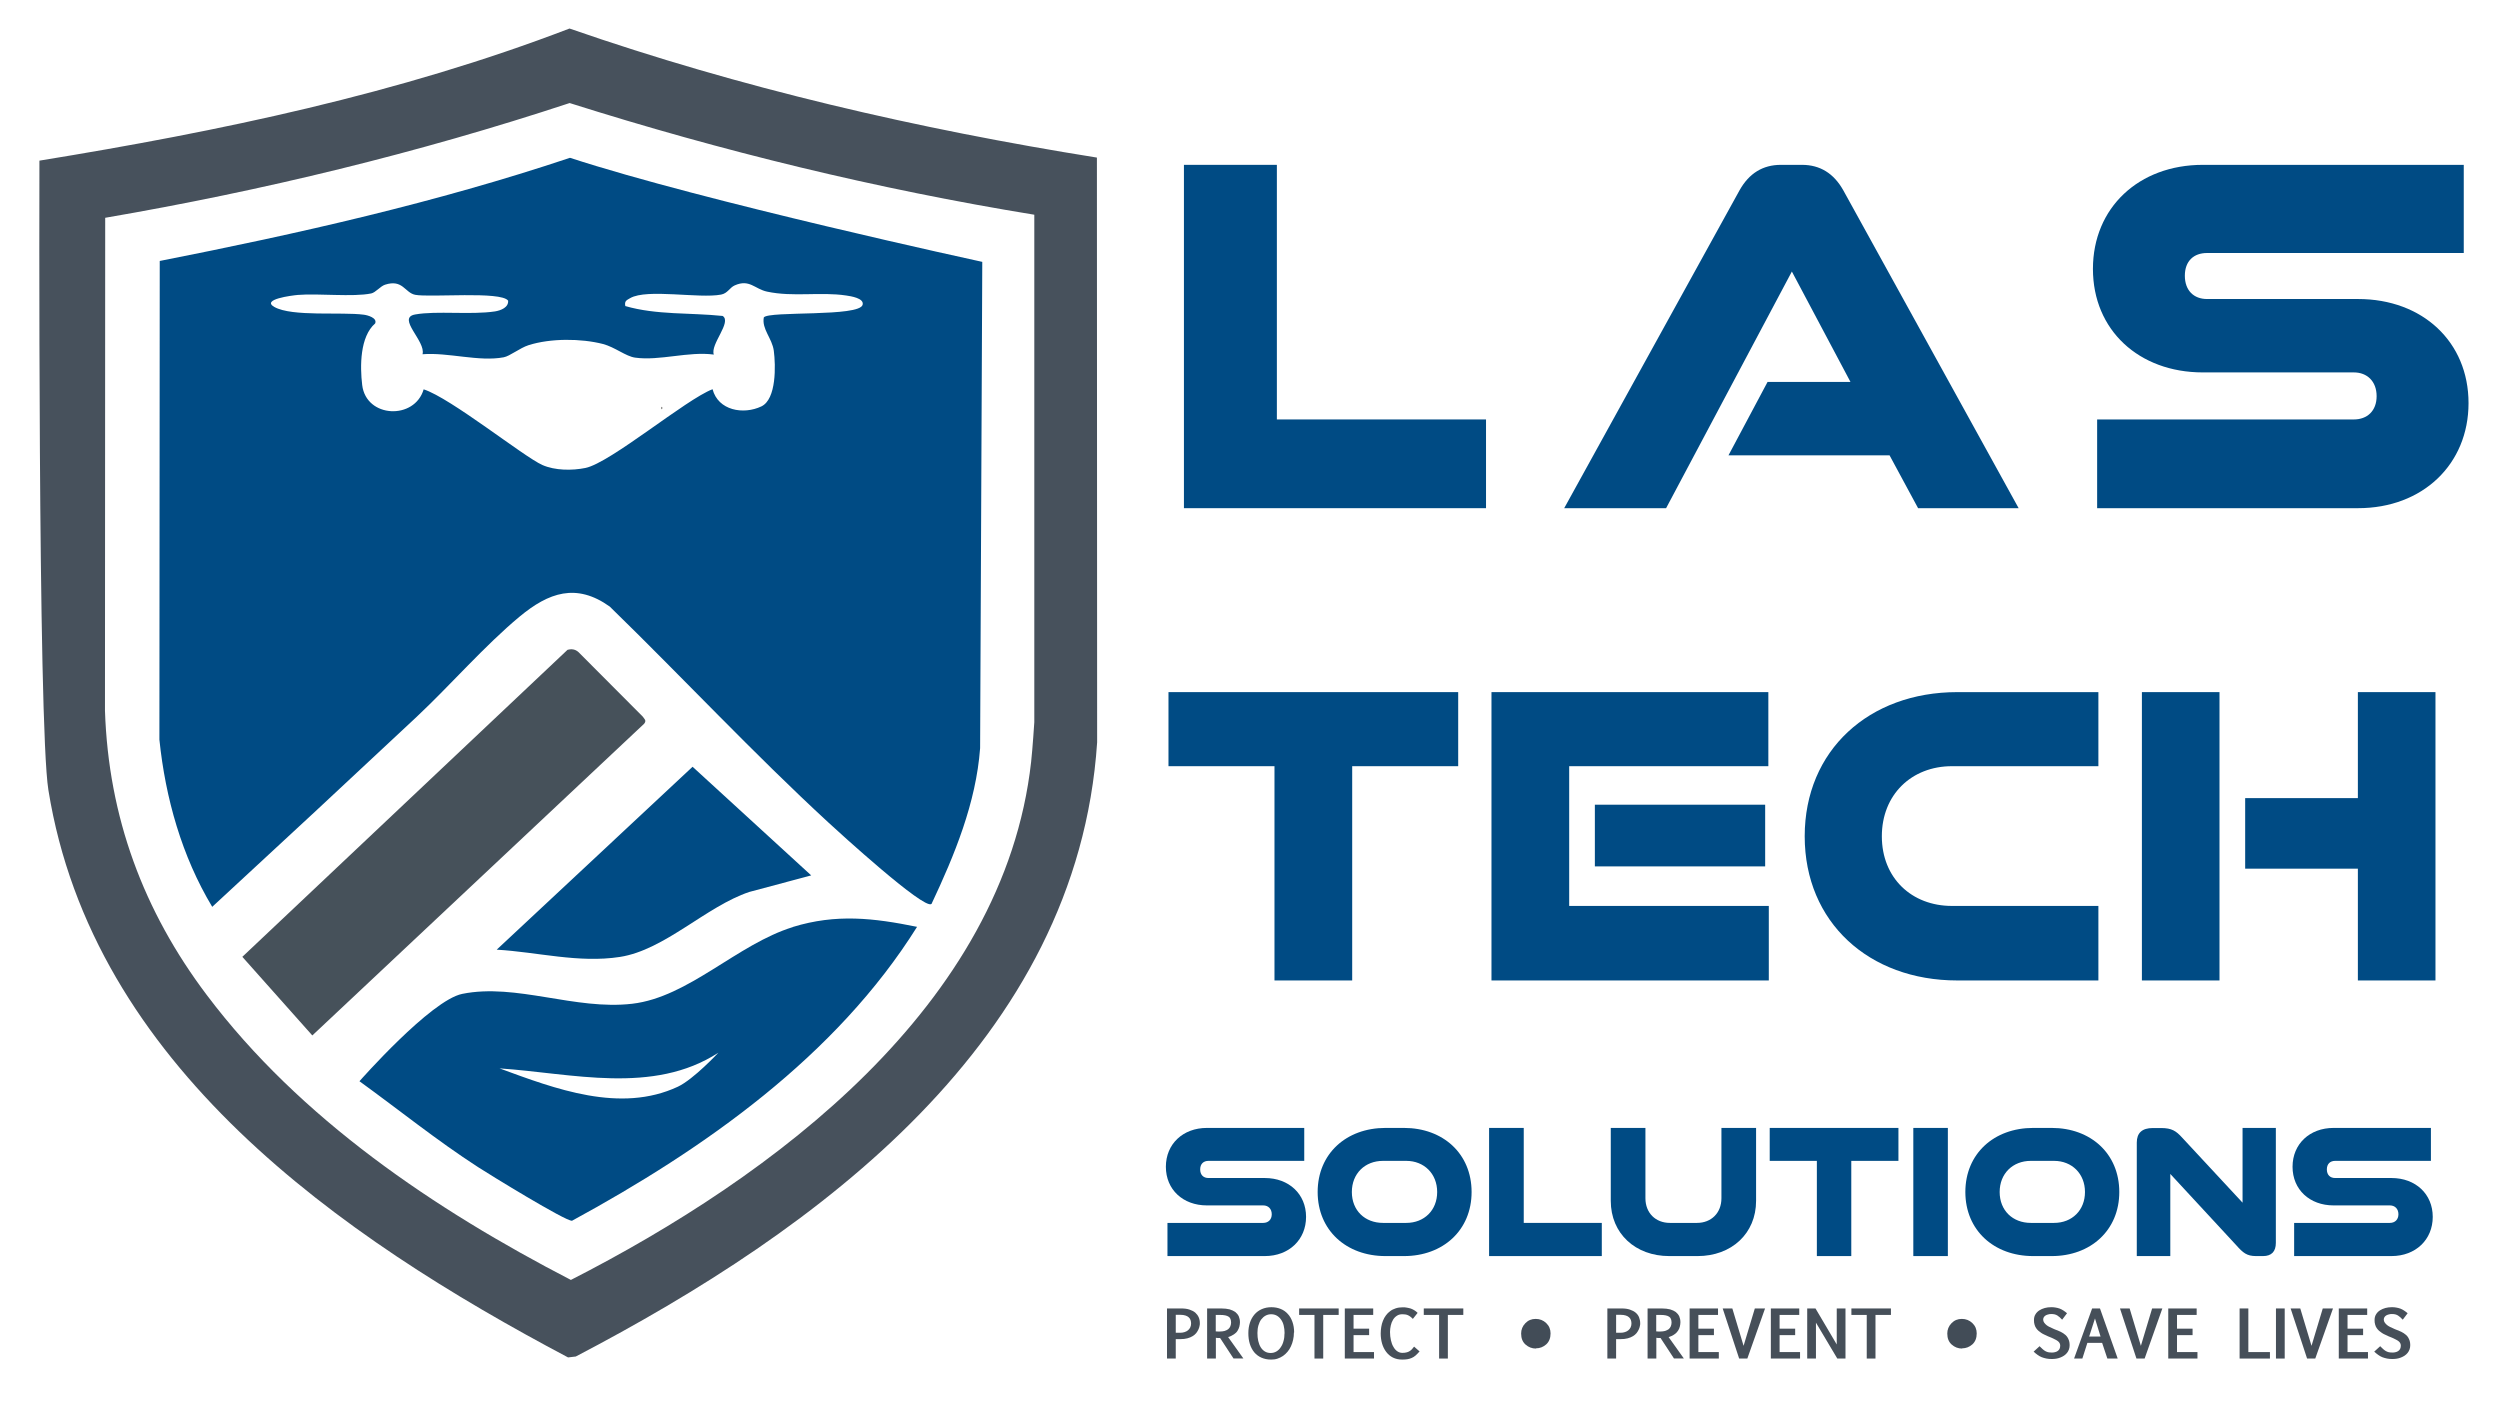
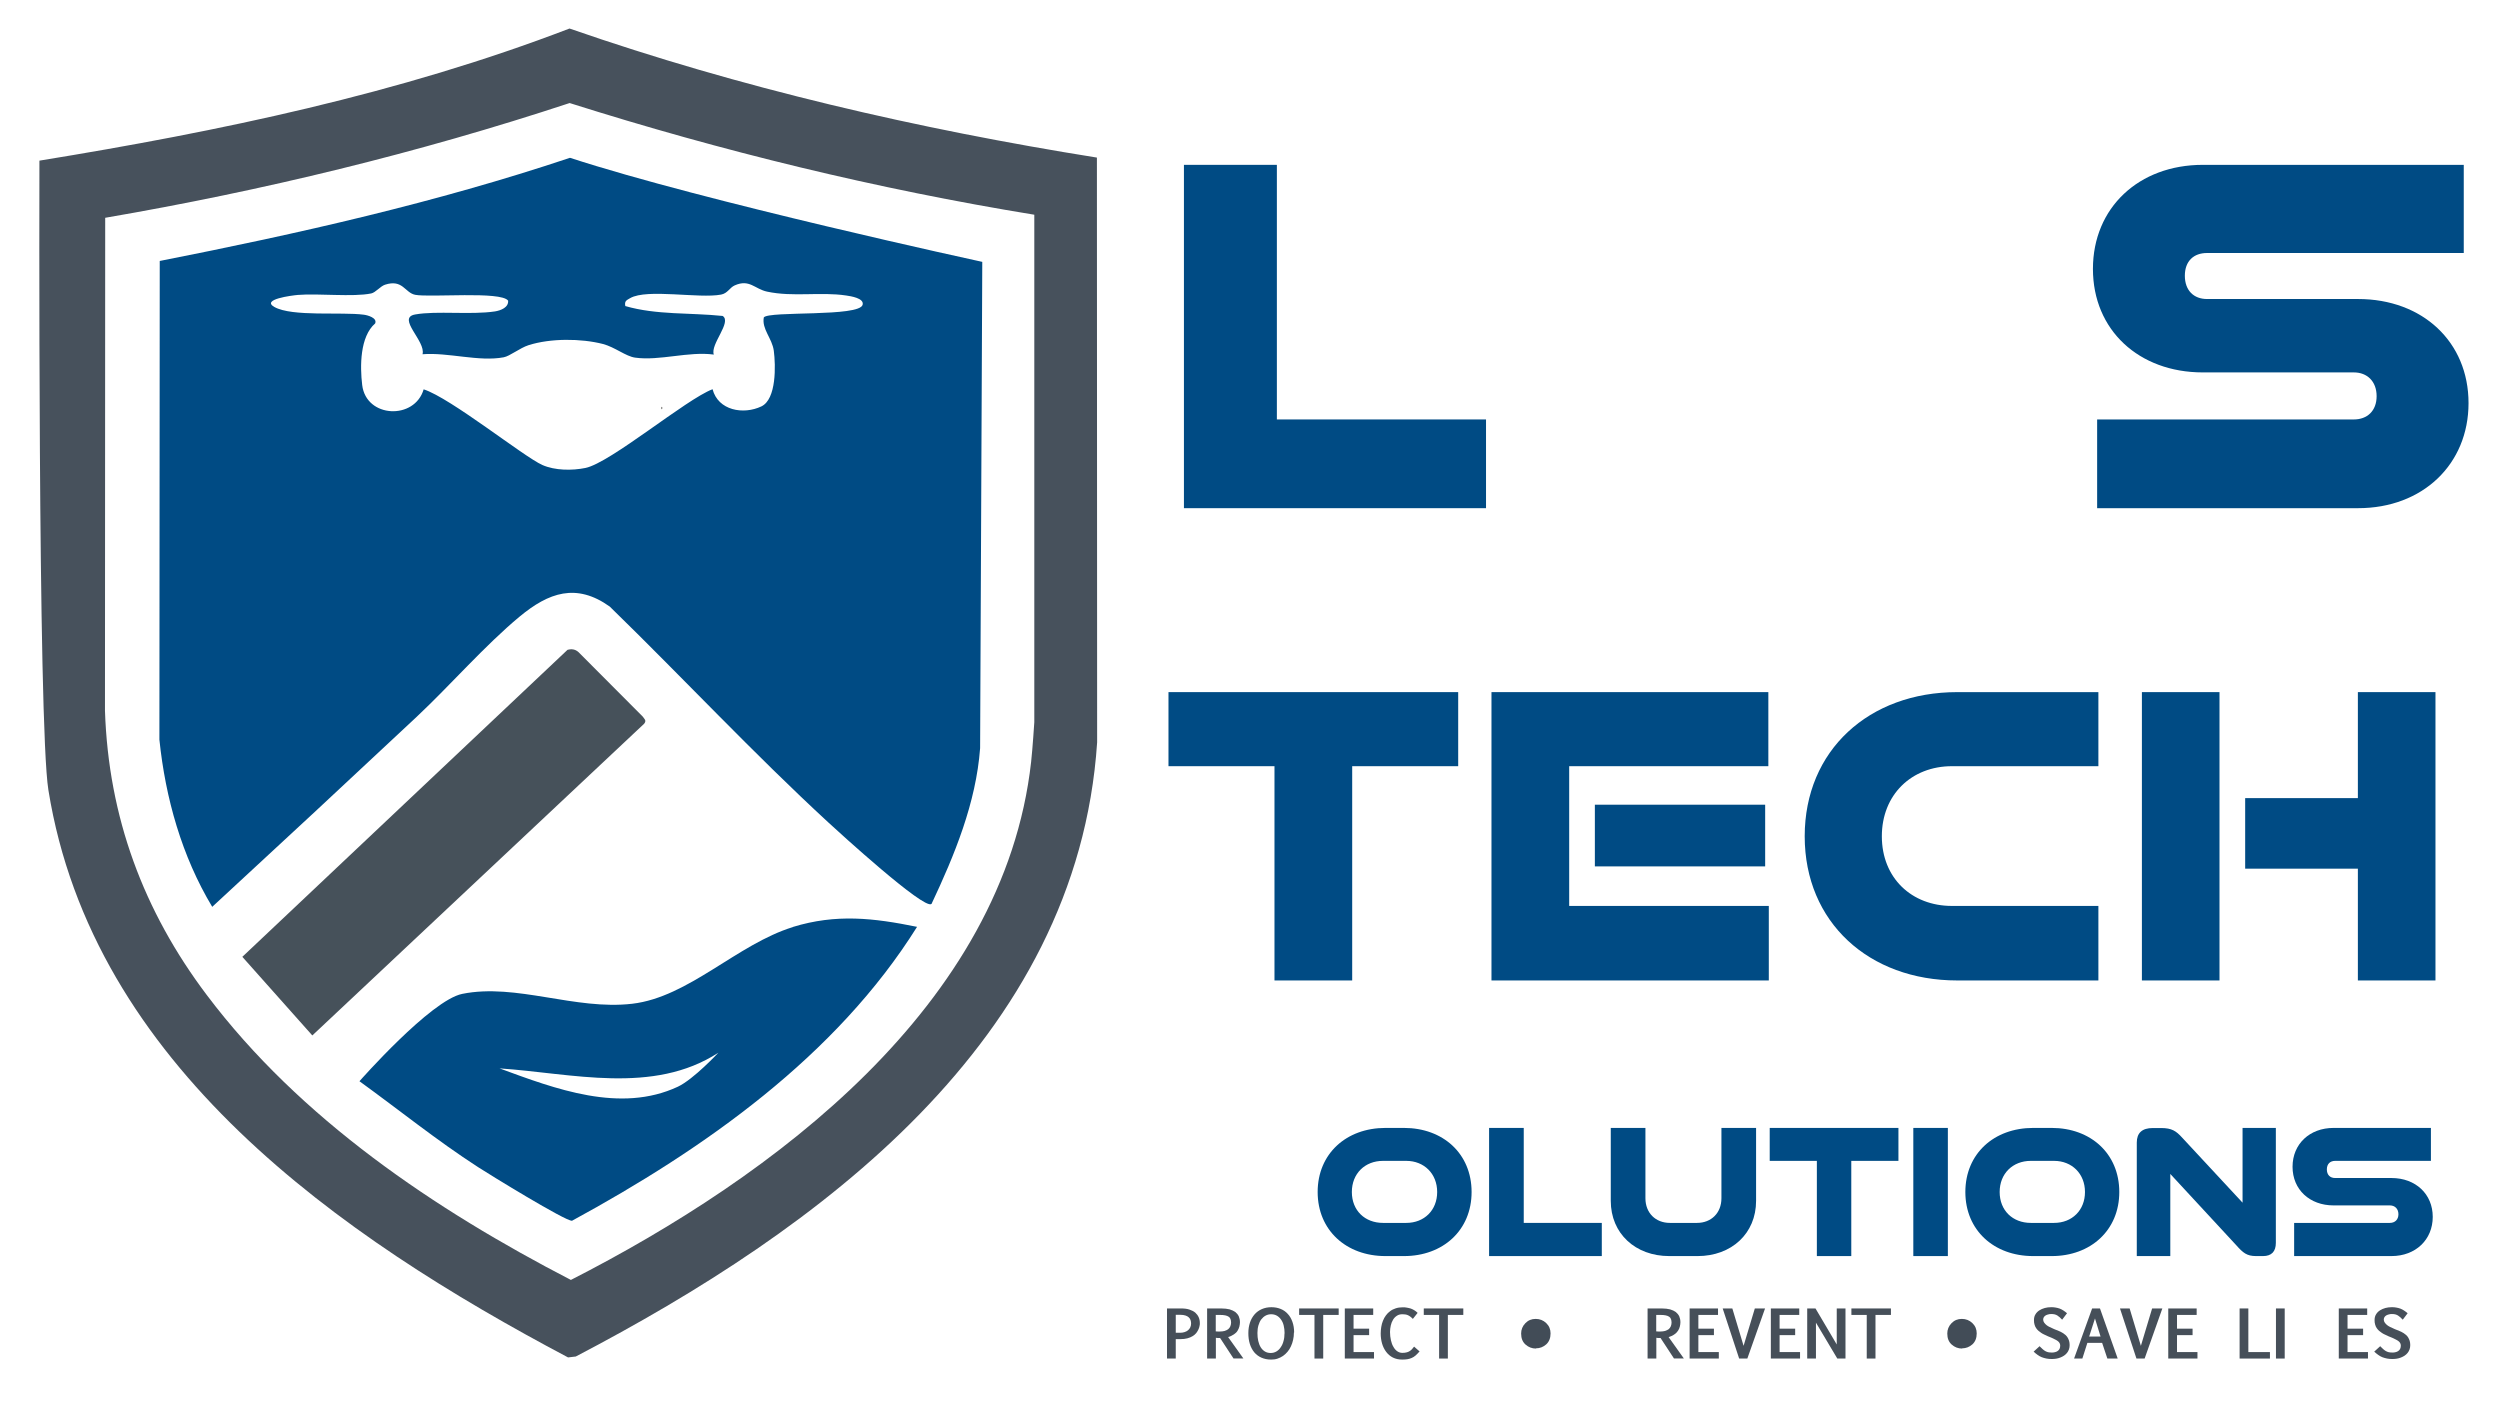
<svg xmlns="http://www.w3.org/2000/svg" id="Layer_1" version="1.1" viewBox="0 0 220.05 123.36">
  <defs>
    <style>
      .st0 {
        fill: #004b84;
      }

      .st1 {
        fill: #2f2f2b;
      }

      .st2 {
        fill: #47515c;
      }

      .st3 {
        fill: #464f59;
      }

      .st4 {
        isolation: isolate;
      }

      .st5 {
        fill: #424c57;
      }

      .st6 {
        fill: #46515a;
      }
    </style>
  </defs>
  <g class="st4">
    <g class="st4">
      <path class="st3" d="M103.49,117.88v1.7h-.77v-4.41h1.25c.28,0,.52.03.73.1.21.07.38.16.51.27.13.12.23.25.3.41.07.16.1.33.1.52,0,.07,0,.16-.03.26-.02.1-.05.2-.1.3-.05.1-.11.21-.19.31s-.19.19-.32.27c-.13.08-.28.14-.46.19s-.39.07-.63.07h-.39ZM103.49,117.31h.39c.14,0,.27-.02.39-.06.12-.04.22-.09.3-.16.08-.07.15-.15.2-.26s.07-.22.07-.35c0-.1-.02-.2-.05-.29-.03-.09-.08-.17-.16-.24-.07-.07-.17-.12-.29-.16-.12-.04-.27-.06-.44-.06h-.41v1.57Z" />
      <path class="st3" d="M107.02,119.58h-.77v-4.41h1.25c.28,0,.52.03.73.08.2.06.37.14.51.24.13.11.23.23.3.38.06.15.1.32.1.51,0,.12-.02.25-.05.38-.03.13-.09.25-.16.37s-.18.23-.32.32-.3.18-.51.24l1.34,1.88h-.87l-1.18-1.8s-.1,0-.16,0-.13,0-.21-.02v1.83ZM107.02,117.19c.06,0,.12.01.18.01s.12,0,.18,0c.15,0,.29-.02.41-.05.12-.04.23-.09.31-.15.08-.07.15-.15.19-.25s.07-.21.07-.33-.02-.23-.05-.31c-.03-.09-.08-.16-.16-.21-.08-.05-.18-.1-.3-.12-.13-.03-.29-.04-.48-.04h-.36v1.45Z" />
      <path class="st3" d="M113.89,117.29c0,.22-.02.43-.07.64-.04.2-.11.39-.19.57-.08.18-.18.34-.3.48s-.25.27-.4.37c-.15.1-.31.18-.49.24-.18.06-.36.08-.56.08-.32,0-.6-.06-.85-.17-.25-.11-.46-.27-.63-.47-.17-.21-.3-.45-.39-.74-.09-.29-.13-.6-.13-.95s.05-.64.14-.92.23-.52.4-.72c.17-.2.39-.36.64-.47.25-.11.53-.17.85-.17.29,0,.56.05.81.15.25.1.46.25.63.44.18.19.31.42.41.7.1.28.15.59.15.93ZM113.07,117.36c0-.25-.03-.48-.08-.69-.05-.21-.13-.38-.24-.53-.1-.15-.23-.26-.37-.34-.15-.08-.31-.12-.49-.12s-.34.04-.49.12c-.15.08-.27.19-.38.33-.11.14-.19.32-.25.52s-.09.43-.09.68.02.49.07.7c.05.21.12.4.22.56.1.16.22.28.37.37.15.09.32.13.51.13s.36-.05.51-.14c.15-.09.28-.22.38-.38.11-.16.19-.34.24-.55.06-.21.08-.42.08-.64Z" />
      <path class="st3" d="M117.83,115.74h-1.36v3.84h-.77v-3.84h-1.35v-.57h3.48v.57Z" />
      <path class="st3" d="M120.86,115.74h-1.72v1.21h1.37v.57h-1.37v1.49h1.8v.57h-2.57v-4.41h2.5v.57Z" />
      <path class="st3" d="M124.96,118.94c-.13.15-.25.27-.36.37s-.23.17-.35.22-.24.09-.38.11c-.13.02-.28.03-.45.03-.31,0-.58-.06-.82-.18s-.43-.29-.59-.5c-.16-.21-.28-.46-.36-.73-.08-.28-.12-.58-.12-.89,0-.2.02-.39.05-.58.03-.19.08-.37.15-.54.07-.17.15-.33.26-.47.1-.14.23-.27.37-.37.14-.11.31-.19.49-.25.18-.06.39-.09.61-.09.13,0,.26,0,.38.03s.24.04.34.08c.11.04.21.09.31.15.1.06.2.14.29.23l-.42.53c-.07-.07-.14-.14-.21-.19-.07-.05-.14-.1-.21-.13-.07-.03-.15-.06-.23-.07-.08-.01-.17-.02-.26-.02-.19,0-.36.04-.49.13-.14.09-.25.2-.34.35s-.16.31-.2.5c-.04.19-.07.38-.07.58,0,.26.03.5.08.73.05.22.12.42.22.58.09.17.21.3.34.39.13.09.28.14.44.14.14,0,.26-.01.37-.04.1-.02.19-.06.27-.11s.15-.1.21-.17c.06-.07.12-.15.19-.23l.5.44Z" />
      <path class="st3" d="M128.8,115.74h-1.36v3.84h-.77v-3.84h-1.35v-.57h3.48v.57Z" />
-       <path class="st3" d="M142.25,117.88v1.7h-.77v-4.41h1.25c.28,0,.52.03.73.1.21.07.38.16.51.27s.24.25.3.41.1.33.1.52c0,.07,0,.16-.03.26-.02.1-.05.2-.1.3-.05.1-.11.21-.19.31-.08.1-.19.19-.32.27-.13.08-.28.14-.46.19-.18.05-.39.07-.63.07h-.39ZM142.25,117.31h.39c.14,0,.27-.02.39-.06.12-.04.22-.09.3-.16s.15-.15.2-.26.07-.22.07-.35c0-.1-.02-.2-.05-.29-.03-.09-.08-.17-.16-.24-.07-.07-.17-.12-.29-.16-.12-.04-.27-.06-.44-.06h-.41v1.57Z" />
      <path class="st3" d="M145.79,119.58h-.77v-4.41h1.25c.28,0,.52.03.73.08.21.06.37.14.51.24.13.11.23.23.3.38.06.15.1.32.1.51,0,.12-.02.25-.05.38-.03.13-.08.25-.16.37-.08.12-.18.23-.32.32-.13.1-.3.18-.51.24l1.34,1.88h-.87l-1.18-1.8s-.1,0-.16,0c-.06,0-.13,0-.21-.02v1.83ZM145.79,117.19c.06,0,.12.01.18.01.06,0,.12,0,.18,0,.15,0,.29-.02.41-.05.12-.04.22-.09.31-.15.08-.07.15-.15.19-.25s.07-.21.07-.33-.02-.23-.05-.31c-.03-.09-.08-.16-.16-.21-.08-.05-.18-.1-.3-.12-.13-.03-.29-.04-.48-.04h-.36v1.45Z" />
      <path class="st3" d="M151.21,115.74h-1.72v1.21h1.37v.57h-1.37v1.49h1.8v.57h-2.57v-4.41h2.5v.57Z" />
      <path class="st3" d="M154.45,115.17h.91l-1.56,4.41h-.72l-1.45-4.41h.85l.99,3.29.99-3.29Z" />
      <path class="st3" d="M158.36,115.74h-1.72v1.21h1.37v.57h-1.37v1.49h1.8v.57h-2.57v-4.41h2.5v.57Z" />
      <path class="st3" d="M159.84,116.42v3.16h-.77v-4.41h.73l1.87,3.17v-3.17h.77v4.41s-.72,0-.72,0l-1.88-3.16Z" />
      <path class="st3" d="M166.44,115.74h-1.36v3.84h-.77v-3.84h-1.35v-.57h3.48v.57Z" />
      <path class="st3" d="M179.52,118.49c.1.1.19.19.27.26.08.07.16.13.23.17.08.04.16.08.25.1.09.02.2.03.32.03.1,0,.19,0,.28-.03.09-.02.17-.05.24-.1s.13-.11.17-.19c.04-.08.06-.18.06-.29,0-.08-.02-.15-.05-.21-.03-.06-.08-.12-.14-.17-.06-.05-.14-.1-.24-.15-.1-.05-.21-.1-.33-.16-.04-.02-.08-.04-.12-.05-.04-.02-.07-.03-.1-.04-.03-.02-.06-.03-.1-.04-.03-.01-.07-.03-.1-.05-.07-.03-.15-.07-.24-.11-.08-.04-.17-.08-.25-.14-.08-.05-.16-.11-.24-.18-.08-.07-.15-.15-.21-.24-.06-.09-.11-.19-.14-.31-.04-.12-.05-.25-.05-.4,0-.19.04-.36.13-.5.08-.14.2-.26.34-.35.14-.09.3-.16.48-.21.18-.05.36-.07.55-.07.14,0,.28,0,.4.03.12.02.25.05.36.09s.22.1.33.17c.11.07.21.15.32.24l-.43.57c-.07-.08-.15-.15-.21-.21-.07-.06-.14-.11-.21-.16-.07-.04-.15-.08-.24-.1s-.18-.03-.29-.03c-.08,0-.17,0-.25.03-.08.02-.16.04-.23.08s-.13.09-.17.15c-.04.06-.07.13-.07.22,0,.1.03.2.09.28.06.08.13.16.21.22.08.06.17.12.26.16s.17.08.24.11c.06.03.11.05.15.07s.08.04.12.05c.04.02.08.04.13.05s.1.04.17.07c.05.02.12.05.18.08s.14.07.21.12.14.1.21.16.13.14.18.22c.05.08.09.18.13.29.03.11.05.23.05.37s-.02.27-.06.38c-.04.12-.1.22-.17.31-.07.09-.16.17-.26.24-.1.07-.21.12-.33.17s-.24.08-.36.1c-.13.02-.25.03-.38.03-.17,0-.34-.01-.48-.04-.15-.03-.29-.07-.42-.12-.13-.06-.26-.12-.37-.21-.12-.08-.23-.18-.34-.28l.56-.51Z" />
      <path class="st3" d="M184.15,115.17h.69l1.56,4.41h-.91l-.46-1.38h-1.3l-.44,1.38h-.73l1.59-4.41ZM183.89,117.64h1l-.49-1.59-.51,1.59Z" />
      <path class="st3" d="M189.42,115.17h.91l-1.56,4.41h-.72l-1.45-4.41h.85l.99,3.29.99-3.29Z" />
      <path class="st3" d="M193.34,115.74h-1.72v1.21h1.37v.57h-1.37v1.49h1.8v.57h-2.57v-4.41h2.5v.57Z" />
      <path class="st3" d="M199.8,119.58h-2.67v-4.41h.77v3.84h1.9v.57Z" />
      <path class="st3" d="M200.33,119.58v-4.41h.77v4.41h-.77Z" />
-       <path class="st3" d="M204.44,115.17h.91l-1.56,4.41h-.72l-1.45-4.41h.85l.99,3.29.99-3.29Z" />
      <path class="st3" d="M208.35,115.74h-1.72v1.21h1.37v.57h-1.37v1.49h1.8v.57h-2.57v-4.41h2.5v.57Z" />
      <path class="st3" d="M209.5,118.49c.1.1.19.19.27.26.08.07.16.13.23.17.08.04.16.08.25.1.09.02.2.03.32.03.1,0,.19,0,.28-.03.09-.02.17-.05.24-.1s.13-.11.17-.19c.04-.08.06-.18.06-.29,0-.08-.02-.15-.05-.21-.03-.06-.08-.12-.14-.17-.06-.05-.14-.1-.24-.15-.1-.05-.21-.1-.33-.16-.04-.02-.08-.04-.12-.05-.04-.02-.07-.03-.1-.04-.03-.02-.06-.03-.1-.04-.03-.01-.07-.03-.1-.05-.07-.03-.15-.07-.24-.11-.08-.04-.17-.08-.25-.14-.08-.05-.16-.11-.24-.18-.08-.07-.15-.15-.21-.24-.06-.09-.11-.19-.14-.31-.04-.12-.05-.25-.05-.4,0-.19.04-.36.13-.5.08-.14.2-.26.34-.35.14-.09.3-.16.48-.21.18-.05.36-.07.55-.07.14,0,.28,0,.4.03.12.02.25.05.36.09s.22.1.33.17c.11.07.21.15.32.24l-.43.57c-.07-.08-.15-.15-.21-.21-.07-.06-.14-.11-.21-.16-.07-.04-.15-.08-.24-.1s-.18-.03-.29-.03c-.08,0-.17,0-.25.03-.08.02-.16.04-.23.08s-.13.09-.17.15c-.04.06-.07.13-.07.22,0,.1.03.2.09.28.06.08.13.16.21.22.08.06.17.12.26.16s.17.08.24.11c.06.03.11.05.15.07s.08.04.12.05c.04.02.08.04.13.05s.1.04.17.07c.05.02.12.05.18.08s.14.07.21.12.14.1.21.16.13.14.18.22c.05.08.09.18.13.29.03.11.05.23.05.37s-.02.27-.06.38c-.04.12-.1.22-.17.31-.07.09-.16.17-.26.24-.1.07-.21.12-.33.17s-.24.08-.36.1c-.13.02-.25.03-.38.03-.17,0-.34-.01-.48-.04-.15-.03-.29-.07-.42-.12-.13-.06-.26-.12-.37-.21-.12-.08-.23-.18-.34-.28l.56-.51Z" />
    </g>
  </g>
  <path class="st5" d="M135.2,118.7c-.36,0-.66-.12-.92-.35-.26-.23-.39-.55-.39-.97,0-.35.12-.65.37-.91s.55-.38.91-.38.67.12.93.37.38.55.38.91c0,.41-.13.73-.38.96-.26.23-.56.35-.9.35v.02Z" />
  <path class="st5" d="M172.71,118.7c-.36,0-.66-.12-.92-.35-.26-.23-.39-.55-.39-.97,0-.35.12-.65.37-.91s.55-.38.91-.38.67.12.93.37.38.55.38.91c0,.41-.13.73-.38.96-.26.23-.56.35-.9.35v.02Z" />
  <g class="st4">
    <g class="st4">
      <path class="st0" d="M104.21,44.73V14.51h8.18v22.41h18.41v7.81h-26.59Z" />
-       <path class="st0" d="M168.83,44.73l-2.51-4.65h-14.18l3.44-6.46h7.3l-5.16-9.72-11.07,20.83h-8.97l15.44-27.99c.84-1.49,2.05-2.23,3.63-2.23h1.86c1.58,0,2.79.74,3.63,2.23l15.44,27.99h-8.83Z" />
      <path class="st0" d="M184.59,44.73v-7.81h22.6c1.16,0,2-.74,2-2.05s-.84-2.09-2-2.09h-13.3c-5.62,0-9.67-3.72-9.67-9.11s4.04-9.16,9.67-9.16h22.97v7.76h-22.6c-1.16,0-1.95.7-1.95,2s.79,2.05,1.95,2.05h13.3c5.67,0,9.72,3.77,9.72,9.16s-4.04,9.25-9.72,9.25h-22.97Z" />
    </g>
  </g>
  <g class="st4">
    <g class="st4">
      <path class="st0" d="M112.18,86.3v-18.86h-9.33v-6.52h25.5v6.52h-9.33v18.86h-6.83Z" />
      <path class="st0" d="M131.28,86.3v-25.38h24.37v6.52h-17.53v12.3h17.57v6.56h-24.4ZM140.38,76.26v-5.43h14.99v5.43h-14.99Z" />
      <path class="st0" d="M172.28,86.3c-7.77,0-13.43-5.12-13.43-12.69s5.66-12.69,13.43-12.69h12.42v6.52h-12.89c-3.55,0-6.17,2.5-6.17,6.17s2.62,6.13,6.17,6.13h12.89v6.56h-12.42Z" />
      <path class="st0" d="M188.53,86.3v-25.38h6.83v25.38h-6.83ZM207.54,86.3v-9.84h-9.92v-6.21h9.92v-9.33h6.83v25.38h-6.83Z" />
    </g>
  </g>
  <g class="st4">
    <g class="st4">
-       <path class="st0" d="M102.76,110.56v-2.92h8.43c.43,0,.75-.28.75-.76s-.31-.78-.75-.78h-4.96c-2.1,0-3.61-1.39-3.61-3.4s1.51-3.42,3.61-3.42h8.57v2.9h-8.43c-.43,0-.73.26-.73.75s.29.76.73.76h4.96c2.12,0,3.63,1.41,3.63,3.42s-1.51,3.45-3.63,3.45h-8.57Z" />
      <path class="st0" d="M121.95,110.56c-3.45,0-5.97-2.27-5.97-5.64s2.52-5.64,5.97-5.64h1.63c3.44,0,5.95,2.27,5.95,5.64s-2.52,5.64-5.95,5.64h-1.63ZM123.78,107.64c1.58,0,2.72-1.11,2.72-2.72s-1.15-2.74-2.72-2.74h-2.05c-1.58,0-2.74,1.11-2.74,2.74s1.15,2.72,2.74,2.72h2.05Z" />
      <path class="st0" d="M131.07,110.56v-11.28h3.05v8.36h6.87v2.92h-9.92Z" />
      <path class="st0" d="M146.93,110.56c-2.98,0-5.15-1.98-5.15-4.86v-6.42h3.05v6.19c0,1.3.9,2.17,2.15,2.17h2.39c1.25,0,2.15-.87,2.15-2.17v-6.19h3.05v6.42c0,2.88-2.17,4.86-5.15,4.86h-2.5Z" />
      <path class="st0" d="M159.92,110.56v-8.38h-4.15v-2.9h11.33v2.9h-4.15v8.38h-3.04Z" />
      <path class="st0" d="M168.41,110.56v-11.28h3.04v11.28h-3.04Z" />
      <path class="st0" d="M178.96,110.56c-3.45,0-5.97-2.27-5.97-5.64s2.52-5.64,5.97-5.64h1.63c3.44,0,5.95,2.27,5.95,5.64s-2.52,5.64-5.95,5.64h-1.63ZM180.8,107.64c1.58,0,2.72-1.11,2.72-2.72s-1.15-2.74-2.72-2.74h-2.05c-1.58,0-2.74,1.11-2.74,2.74s1.15,2.72,2.74,2.72h2.05Z" />
      <path class="st0" d="M198.58,110.56c-.82,0-1.15-.29-1.74-.95l-5.81-6.28v7.23h-2.95v-9.99c0-.85.47-1.28,1.41-1.28h.73c.94,0,1.32.26,1.84.83l5.33,5.74v-6.58h2.93v10.12c0,.76-.38,1.16-1.13,1.16h-.61Z" />
      <path class="st0" d="M201.93,110.56v-2.92h8.43c.43,0,.75-.28.75-.76s-.31-.78-.75-.78h-4.96c-2.1,0-3.61-1.39-3.61-3.4s1.51-3.42,3.61-3.42h8.57v2.9h-8.43c-.43,0-.73.26-.73.75s.29.76.73.76h4.96c2.12,0,3.63,1.41,3.63,3.42s-1.51,3.45-3.63,3.45h-8.57Z" />
    </g>
  </g>
  <g>
    <path class="st1" d="M58.21,36.04s.07-.08.1-.12v-.02s-.06-.07-.09-.1c0,.08,0,.16,0,.24h0Z" />
    <path class="st2" d="M96.55,13.89l.02,51.45c-1.74,26.26-24.55,42.91-45.89,54.06l-.68.08c-20.1-10.64-41.85-25.74-45.74-49.94-.94-5.82-.79-55.4-.79-55.4,15.84-2.58,31.65-5.87,46.66-11.63,15.07,5.24,30.66,8.84,46.42,11.36v.02ZM91.04,18.9c-13.86-2.26-27.53-5.6-40.9-9.83-13.34,4.4-27.02,7.72-40.88,10.1l-.02,43.39c.31,9.35,3.38,17.62,8.96,25.02,8.21,10.9,20.05,18.87,32.05,25.08,17.8-9.09,38.12-24.13,40.51-45.6.13-1.16.28-3.49.28-3.49,0,0,0-44.67,0-44.67Z" />
    <path class="st0" d="M81.98,79.57c-.66.51-8.14-6.32-9.06-7.17-6.62-6.1-12.8-12.73-19.25-19.01-2.94-2.1-5.37-1.24-7.93.88-3.04,2.52-6.12,6.06-9.06,8.82-5.98,5.6-11.98,11.18-18,16.73-2.67-4.44-4.12-9.57-4.65-14.72l.03-42.13c12.19-2.4,24.33-5.14,36.11-9.08,11.8,3.85,36.29,9.16,36.29,9.16l-.19,42.8c-.36,4.83-2.25,9.41-4.28,13.72h-.01ZM44.72,26.46c-.62-.85-6.88-.26-8.17-.51-.92-.18-1.09-1.4-2.66-.89-.42.14-.83.69-1.22.77-1.61.33-4.66-.02-6.45.13-.55.05-3.26.39-2.07,1.06,1.56.88,5.92.42,7.87.68.33.04,1.21.28,1,.77-1.34,1.16-1.34,3.76-1.14,5.42.35,2.92,4.62,3.09,5.41.38,2.39.77,8.82,5.94,10.45,6.66,1.11.49,2.61.5,3.79.26,2.2-.45,8.86-6.05,11.19-6.93.49,1.87,2.71,2.27,4.3,1.51,1.33-.64,1.26-3.6,1.09-4.9-.15-1.1-1.07-1.9-.88-2.93.44-.59,8.44-.02,8.7-1.12.14-.58-1.06-.75-1.45-.81-2.27-.34-4.68.15-6.96-.34-1.09-.23-1.55-1.13-2.85-.55-.44.19-.62.7-1.2.81-1.93.37-6.51-.54-8,.31-.33.19-.52.26-.43.7,2.76.8,5.72.57,8.57.87.83.54-1.11,2.5-.78,3.4-2.23-.3-4.77.57-6.92.27-.82-.11-1.78-.92-2.83-1.2-1.95-.5-4.62-.51-6.55.1-.78.25-1.65.97-2.2,1.07-2.18.41-4.89-.45-7.14-.27.32-1.14-2.31-3.2-.65-3.5,1.88-.34,4.92.05,7.03-.27.5-.08,1.24-.35,1.15-.99v.04Z" />
    <path class="st6" d="M56.57,63.07c.15.22.36.34.13.63l-29.21,27.44-6.16-6.92,28.62-27.02c.36-.1.68-.06.97.2" />
-     <path class="st0" d="M71.41,77.05l-5.46,1.46c-3.81,1.28-7.44,5.11-11.39,5.72-3.63.56-7.24-.43-10.84-.64l17.24-16.1,10.44,9.56h0Z" />
    <path class="st0" d="M69.79,81.6c-4.9,1.51-9.17,6.17-14.14,6.75-5.02.59-10.22-1.83-14.96-.87-2.78.56-9.05,7.69-9.05,7.69,3.48,2.52,6.82,5.22,10.44,7.56,1.02.66,7.7,4.77,8.27,4.72,11.64-6.33,23.24-14.48,30.37-25.87-3.84-.78-7.11-1.16-10.93.01h0ZM59.67,95.65c-5.07,2.37-10.8.19-15.7-1.61,6.37.43,13.5,2.35,19.26-1.38,0,0-2.18,2.34-3.56,2.99Z" />
  </g>
</svg>